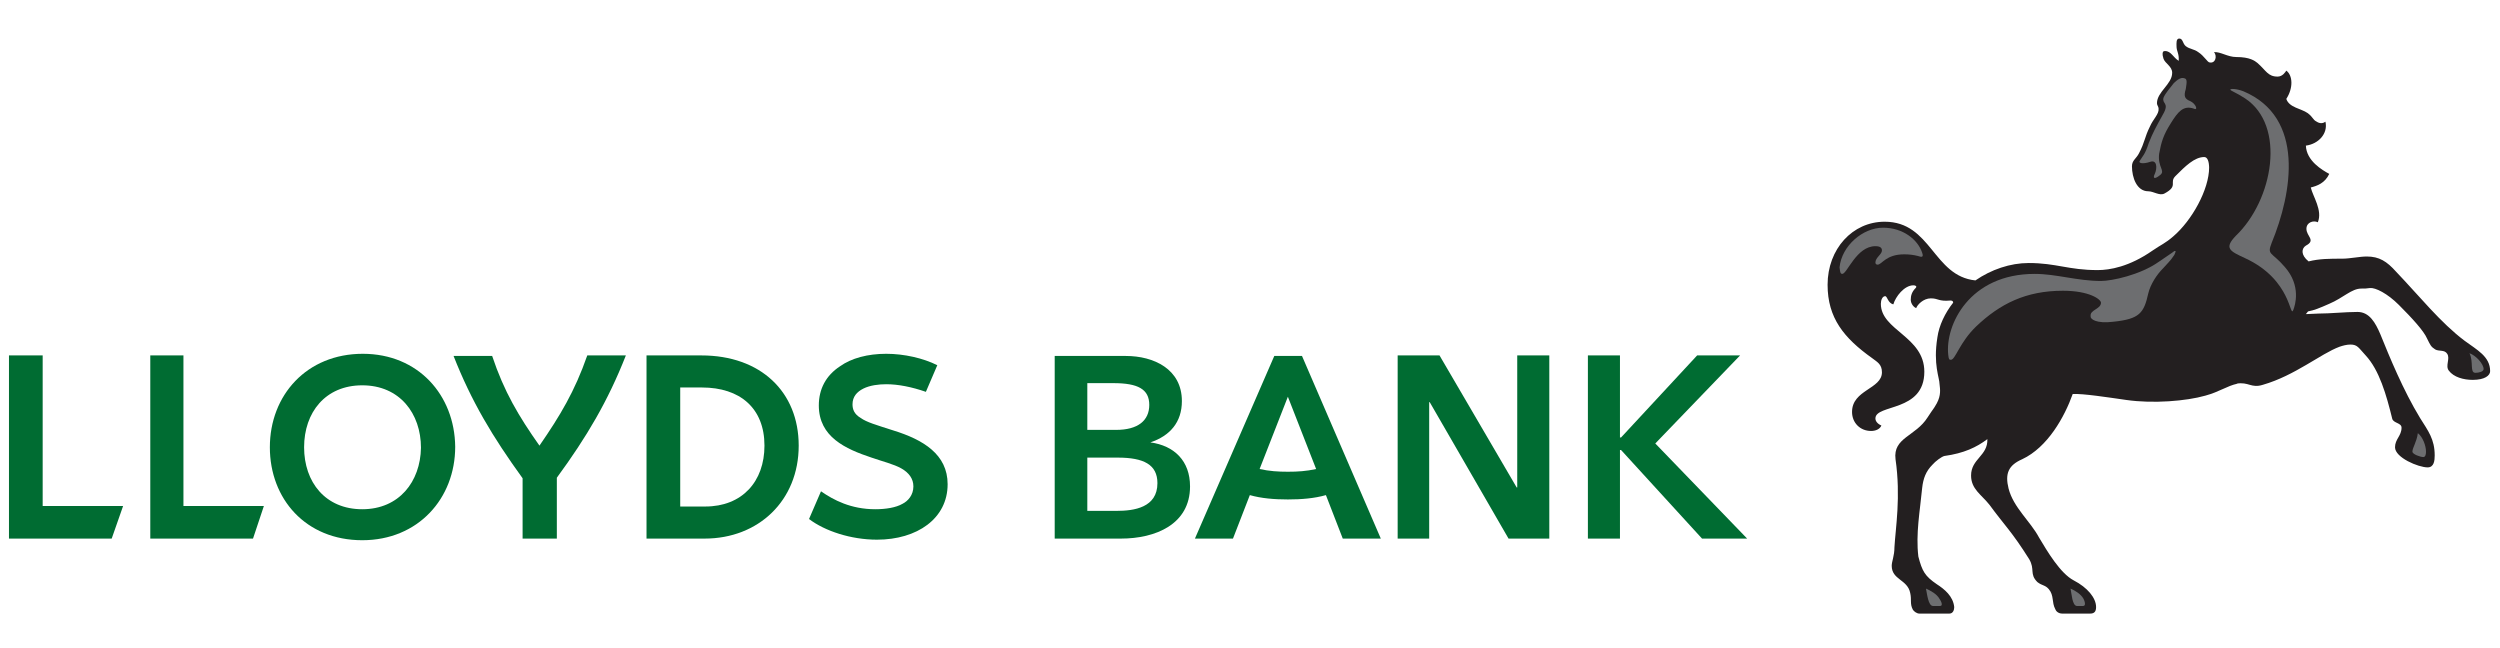
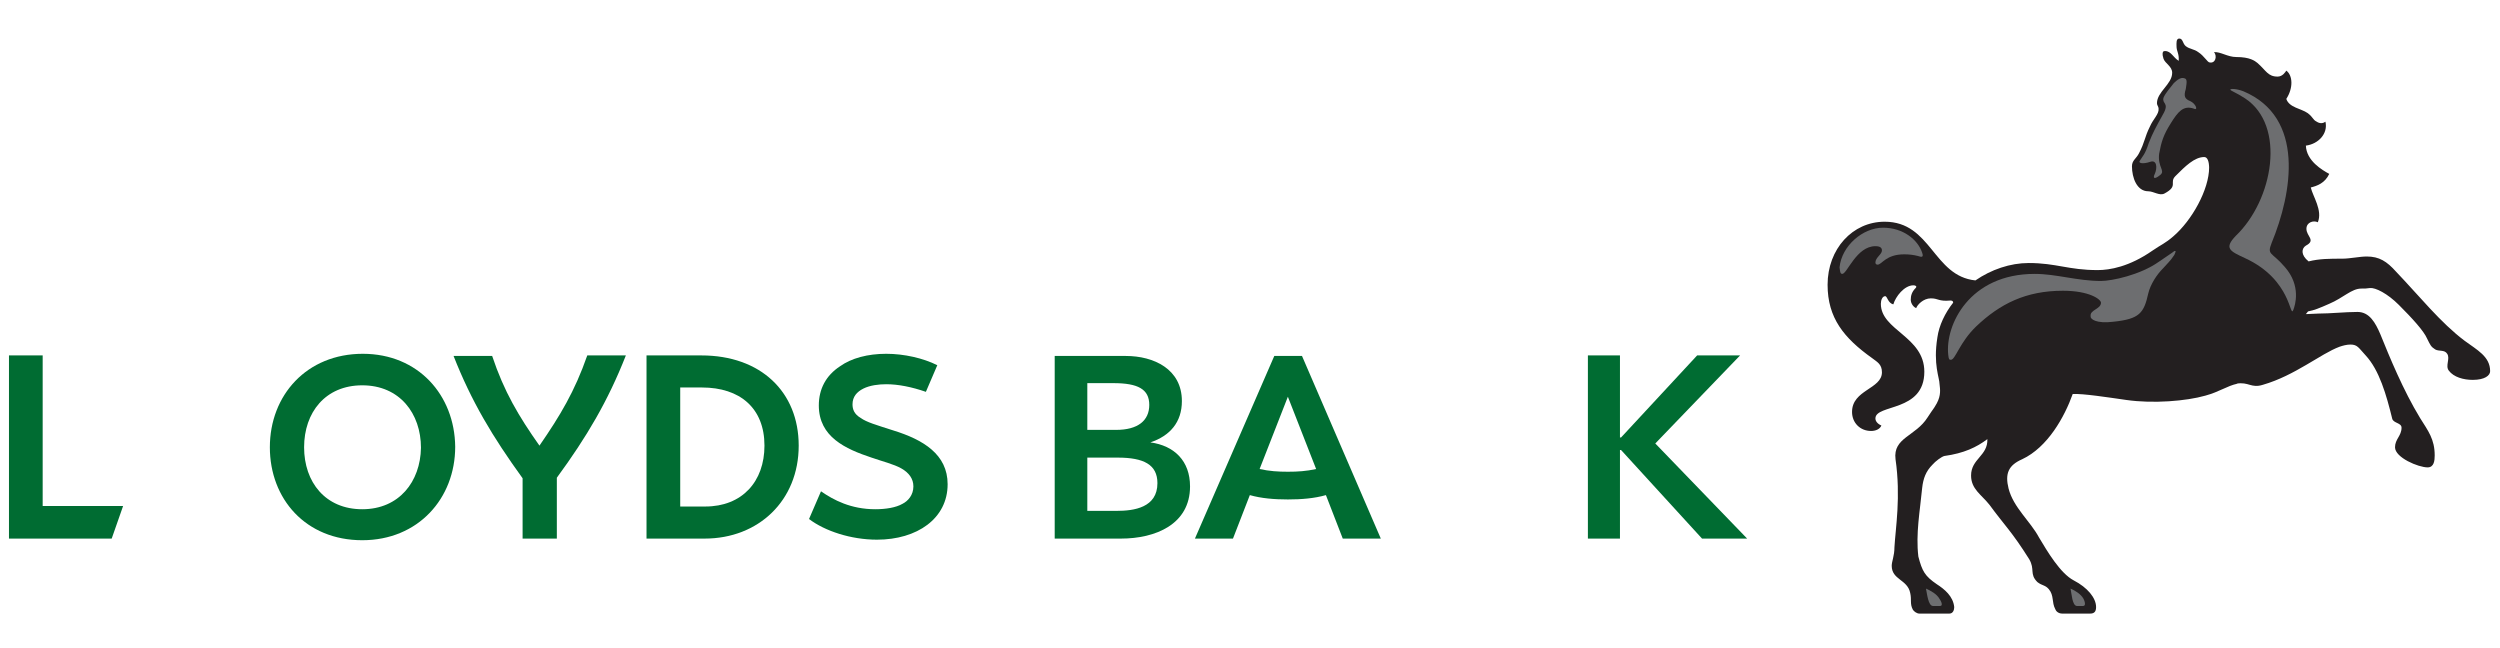
<svg xmlns="http://www.w3.org/2000/svg" width="100%" height="100%" viewBox="0 0 540 140" version="1.1" xml:space="preserve" style="fill-rule:evenodd;clip-rule:evenodd;stroke-linejoin:round;stroke-miterlimit:2;">
  <g id="NL-LOANS"> </g>
  <g transform="matrix(1.174,0,0,1.174,1.938,8.327)">
    <path d="M97.6,74.9C101.4,69.4 104.1,64.9 106.4,58.3L113.5,58.3C110.2,66.7 106.3,73.3 100.8,80.8L100.8,92L94.5,92L94.5,80.9C89,73.3 85.1,66.8 81.8,58.4L88.9,58.4C91.1,65 93.8,69.5 97.6,74.9" style="fill:rgb(0,108,50);fill-rule:nonzero;" />
  </g>
  <g transform="matrix(1.174,0,0,1.174,1.938,8.327)">
    <path d="M162.7,72.1C159.6,71.1 157.8,70.6 156.7,69.8C155.5,69.1 155.2,68.2 155.2,67.3C155.2,65.9 156,65 157.2,64.4C158.4,63.8 160,63.6 161.4,63.6C163.6,63.6 166.1,64.1 168.7,65L170.8,60.1C168.2,58.8 164.7,58 161.4,58C158,58 155,58.8 152.9,60.3C150.3,62 149,64.5 149,67.5C149,73.3 153.9,75.5 158.7,77.1C160.7,77.8 162.8,78.3 164.2,79.1C165.6,79.9 166.4,81 166.4,82.4C166.4,84 165.4,85.1 164.4,85.6C163.2,86.3 161.3,86.6 159.4,86.6C154.9,86.6 151.7,84.9 149.4,83.3L147.2,88.4C150.1,90.6 154.9,92.2 159.7,92.2C167.1,92.2 172.7,88.3 172.7,82C172.7,76.5 168.2,73.8 162.7,72.1" style="fill:rgb(0,108,50);fill-rule:nonzero;" />
  </g>
  <g transform="matrix(1.174,0,0,1.174,1.938,8.327)">
    <path d="M128.1,86.1L123.5,86.1L123.5,64.2L127.5,64.2C134.5,64.2 139,68 139,74.9C139,81.5 134.9,86.1 128.1,86.1M127.4,58.3L117.3,58.3L117.3,92L128,92C137.9,92 145.3,85 145.3,74.9C145.3,65 138.3,58.3 127.4,58.3" style="fill:rgb(0,108,50);fill-rule:nonzero;" />
  </g>
  <g transform="matrix(1.174,0,0,1.174,1.938,8.327)">
    <path d="M203.8,86.9L198.4,86.9L198.4,77.1L204,77.1C208.8,77.1 211.3,78.4 211.3,81.8C211.3,86.3 207,86.9 203.8,86.9M198.4,63.4L203.2,63.4C207.7,63.4 209.8,64.5 209.8,67.4C209.8,70.3 207.7,72 203.7,72L198.4,72L198.4,63.4ZM210,74.3C213.6,73.1 215.8,70.6 215.8,66.7C215.8,60.8 210.6,58.4 205.5,58.4L192.4,58.4L192.4,92L204.6,92C210.9,92 217.3,89.4 217.3,82.4C217.3,77.7 214.4,74.9 210,74.3" style="fill:rgb(0,108,50);fill-rule:nonzero;" />
  </g>
  <g transform="matrix(1.174,0,0,1.174,1.938,8.327)">
-     <path d="M283.4,58.3L277.5,58.3L277.5,82.6L277.4,82.6L263.2,58.3L255.5,58.3L255.5,92L261.3,92L261.3,66.9L261.4,66.9L275.9,92L283.4,92L283.4,58.3Z" style="fill:rgb(0,108,50);fill-rule:nonzero;" />
-   </g>
+     </g>
  <g transform="matrix(1.174,0,0,1.174,1.938,8.327)">
    <path d="M302.9,74.5L318.5,58.3L310.6,58.3L296.6,73.4L296.4,73.4L296.4,58.3L290.5,58.3L290.5,92L296.4,92L296.4,75.7L296.6,75.7L311.5,92L319.8,92L302.9,74.5Z" style="fill:rgb(0,108,50);fill-rule:nonzero;" />
  </g>
  <g transform="matrix(1.174,0,0,1.174,1.938,8.327)">
-     <path d="M26,92L44.9,92L46.9,86L32.1,86L32.1,58.3L26,58.3L26,92Z" style="fill:rgb(0,108,50);fill-rule:nonzero;" />
-   </g>
+     </g>
  <g transform="matrix(1.174,0,0,1.174,1.938,8.327)">
    <path d="M0,92L18.9,92L21,86L6.2,86L6.2,58.3L0,58.3L0,92Z" style="fill:rgb(0,108,50);fill-rule:nonzero;" />
  </g>
  <g transform="matrix(1.174,0,0,1.174,1.938,8.327)">
    <path d="M65,86.6C58.2,86.6 54.3,81.6 54.3,75.2C54.3,68.8 58.2,63.8 65,63.8C71.9,63.8 75.8,69 75.8,75.3C75.7,81.5 71.8,86.6 65,86.6M65.1,58C54.8,58 48,65.6 48,75.2C48,84.7 54.6,92.3 65,92.3C75.3,92.3 82.1,84.6 82.1,75.1C82,65.6 75.3,58 65.1,58" style="fill:rgb(0,108,50);fill-rule:nonzero;" />
  </g>
  <g transform="matrix(1.174,0,0,1.174,1.938,8.327)">
    <path d="M235.3,84.8C237.8,84.8 240.2,84.6 242.3,84L245.4,92L252.4,92L237.9,58.4L232.8,58.4L218.2,92L225.2,92L228.3,84C230.4,84.6 232.8,84.8 235.3,84.8M235.3,79.7C233.5,79.7 231.9,79.6 230.1,79.2L235.3,65.9L240.5,79.2C238.7,79.6 237.1,79.7 235.3,79.7" style="fill:rgb(0,108,50);fill-rule:nonzero;" />
  </g>
  <g transform="matrix(1.174,0,0,1.174,1.938,8.327)">
    <path d="M451.8,55.6C454.1,57.3 456.5,58.5 456.5,61.2C456.5,62 455.5,62.8 453.3,62.8C451.6,62.8 449.8,62.3 448.9,61.1C448.2,60.2 449.2,58.9 448.6,58C448.1,57.2 447.1,57.6 446.4,57.2C445.6,56.7 445.5,56.4 444.9,55.2C444.3,53.8 442.2,51.5 439.7,49C437.6,46.9 435.4,45.8 434.4,45.9C433.7,46 433.5,46 432.8,46C431,46 429.5,47.7 426.9,48.8C425.1,49.6 424.1,50 423,50.2L422.6,50.7L424.9,50.6C427.1,50.6 429.9,50.3 432.1,50.3C434.3,50.3 435.4,52.3 436.3,54.4C438,58.6 440.5,64.7 443.6,69.8C445.1,72.2 446.3,73.7 446.3,76.7C446.3,77.6 446.2,78.9 445,78.9C443.3,78.9 439,77.1 439,75.2C439,73.7 440.2,73.1 440.2,71.6C440.2,70.7 438.8,70.8 438.5,70C437.4,65.5 436.1,61 433.6,58.3C432.3,56.9 432.1,56.3 430.8,56.3C430.1,56.3 429.4,56.5 428.8,56.7C425.3,58 420.6,62 414.7,63.7C412.5,64.4 412.1,63.1 409.8,63.5L410,63.5C408.1,63.9 406.7,65 404.1,65.7C400.6,66.7 394.5,67.2 389.6,66.5C386.1,66 381.6,65.3 379.7,65.4C378.2,69.6 375.1,75.2 370.4,77.4C367.9,78.5 367.2,80 367.9,82.8C368.8,86.3 371.9,88.8 373.5,91.8C375,94.3 377.4,98.4 379.9,99.7C382.4,101 384,102.9 384,104.6C384,105.4 383.7,105.8 382.9,105.8L377.8,105.8C377,105.8 376.6,105.3 376.5,105C375.8,103.7 376.3,102.5 375.3,101.3C374.6,100.5 374.1,100.7 373.2,100C371.7,98.5 372.8,97.7 371.7,95.8C368.5,90.7 367.1,89.5 364.4,85.8C362.9,83.9 361,82.9 361,80.4C361,77.3 364.1,76.8 364,73.7C362,75.2 359.7,76.3 356.1,76.8C355.6,76.9 354.4,77.8 353.9,78.4C352.7,79.6 352.2,80.9 352,82.7C351.6,86.9 350.8,91.1 351.3,95.3C352,98 352.5,98.9 354.7,100.4C356.1,101.3 357.7,102.6 357.9,104.6C357.9,105.1 357.7,105.8 357,105.8L351.5,105.8C351,105.8 350.5,105.4 350.3,105.1C349.7,104 350.1,103.3 349.8,102C349.3,99.5 346.4,99.6 346.4,97C346.4,96.2 346.9,95.2 346.9,93.6C347.1,90.1 348.1,84.3 347.1,77.4C346.6,73.4 350.8,73.2 353,69.7C354.3,67.7 353.9,68.5 354.7,67.1C355.5,65.6 355.3,64.5 355.2,63.6C355.2,62.4 354,60 354.8,55C355.1,52.8 356.2,50.5 357.7,48.6C357.7,48.5 357.7,48.2 357.2,48.2C355,48.4 355,47.8 353.6,47.8C352.2,47.8 351.1,49 350.9,49.6C350.2,49.3 349.9,48.5 349.9,48.1C349.9,47.3 350.1,46.6 350.8,45.9C351.1,45.6 350.8,45.4 350.4,45.4C348.7,45.4 347.1,47.5 346.7,48.9C345.7,48.7 345.6,47.4 345.2,47.4C344.7,47.4 344.4,48.1 344.4,48.8C344.4,53.7 352.4,54.8 352.4,61.3C352.4,68.8 343.4,67.2 343.4,69.9C343.4,70.4 343.8,70.9 344.5,71.2C344.2,71.9 343.4,72.2 342.6,72.2C340.6,72.2 339.1,70.7 339.1,68.7C339.1,64.6 344.6,64.5 344.6,61.4C344.6,59.9 343.7,59.5 342.8,58.8C337.6,55.1 334.6,51.4 334.6,45.3C334.6,38.7 339.2,33.7 345.1,33.7C353.7,33.7 354,43.7 361.8,44.5C364.7,42.5 368.2,41.3 371.6,41.3C376.7,41.3 378.9,42.6 384.3,42.6C386.5,42.6 390.1,42 394.4,39C396,37.9 396.7,37.7 398.2,36.4C401.6,33.5 404.8,27.8 404.8,23.7L404.8,23.9C404.8,22.6 404.5,21.8 403.9,21.8C402.1,21.8 400.4,23.5 398.6,25.3C397.4,26.5 399.2,27.1 396.6,28.5C395.7,29 394.6,28.1 393.6,28.1C391.5,28.1 390.6,25.6 390.6,23.5C390.6,22.4 391.4,22.1 391.9,21.1C393,19 392.9,18.2 393.9,16.2C394.5,14.8 395.6,13.9 395.5,12.9C395.5,12.5 395.2,12.3 395.2,11.9C395.2,9.8 398,8.4 398,6.3C398,5.1 396.7,4.6 396.4,3.7C396.1,2.8 396.3,2.5 396.3,2.5C396.4,2.3 396.5,2.3 396.7,2.3C397.8,2.3 398.2,3.5 399.2,4.1C399.3,2.7 398.8,2.4 398.8,1.4C398.8,0.9 398.7,-0 399.3,-0C400,-0 399.9,0.9 400.5,1.4C401.3,2 402,1.9 402.8,2.5C403.9,3.2 404.5,4.4 404.9,4.4C406,4.6 406.3,3.2 405.7,2.5C406.9,2.4 408.2,3.4 409.8,3.4C412.3,3.4 413.2,4.1 413.7,4.5C415.3,5.9 415.6,7 417.4,7C418.3,7 418.8,6.2 419,5.9C420.2,6.8 420.3,9.1 419,11.1C419.5,12.7 421.8,12.9 422.9,13.7C424,14.5 423.8,14.9 424.6,15.3C425.2,15.7 425.8,15.6 426.2,15.3C426.7,17.5 424.9,19.4 422.6,19.7C422.7,22.5 425.6,24.2 426.9,24.9C426.1,26.6 424.7,27.1 423.5,27.4C423.9,29.1 425.7,31.6 424.8,33.8C424,33.4 422.7,33.8 422.7,35C422.7,36.4 424.5,37.1 422.6,38.1C421.8,38.6 421.6,39.8 423.1,41C425.1,40.5 427,40.5 429.3,40.5C430.7,40.5 432.5,40.1 433.8,40.1C436.1,40.1 437.5,41 439.2,42.9C443.5,47.4 447.4,52.3 451.8,55.6" style="fill:rgb(35,31,32);fill-rule:nonzero;" />
  </g>
  <g transform="matrix(1.174,0,0,1.174,1.938,8.327)">
    <path d="M337.3,43.3C338.2,43.3 339.9,38.2 343.4,38.2C344.4,38.2 344.6,38.6 344.6,39C344.6,39.7 343.4,40.3 343.4,41.2C343.4,41.4 343.5,41.6 343.8,41.6C344.6,41.6 345.3,39.7 348.7,39.7C349.6,39.7 350.4,39.8 351.2,40C351.6,40.1 352.4,40.5 352,39.4C351.2,37 348.5,34.8 344.8,34.8C341.1,34.8 337.2,38.1 336.8,42.1C336.9,42.8 336.9,43.3 337.3,43.3" style="fill:rgb(109,110,112);fill-rule:nonzero;" />
  </g>
  <g transform="matrix(1.174,0,0,1.174,1.938,8.327)">
    <path d="M401.3,11.5C400.3,11.1 400.1,10.6 400.5,9.3C400.7,8 400.8,7.4 400.2,7.3C399.7,7.1 399,7.5 398.3,8.2C397.7,9 396.7,10.1 396.4,10.9C396.1,12 397.4,11.8 396.5,13.6C394.9,16.5 394.5,17.2 393.7,19.2C393,21.4 392.5,21.7 392.1,22.4C391.6,23 392.7,23.1 393.9,22.7C395.2,22.2 395.3,23.8 394.8,24.9C394.4,25.7 394.7,26 395.8,25.1C396.8,24.3 395.3,23.7 395.6,21.2C396,19 396.4,17.7 397.8,15.5C399,13.6 400,12.2 402,12.9C402.8,13.3 402.4,12 401.3,11.5" style="fill:rgb(109,110,112);fill-rule:nonzero;" />
  </g>
  <g transform="matrix(1.174,0,0,1.174,1.938,8.327)">
-     <path d="M444.2,77C444.6,77 444.7,76.5 444.7,76C444.7,74.9 444.1,73.3 443.2,72.6C443,74.2 442.2,75.3 442.2,76C442.2,76.5 443.7,77 444.2,77" style="fill:rgb(109,110,112);fill-rule:nonzero;" />
-   </g>
+     </g>
  <g transform="matrix(1.174,0,0,1.174,1.938,8.327)">
-     <path d="M453.8,61.5C454.4,61.5 455.3,61.3 455.3,60.8C455.3,59.9 453.9,58.3 452.7,57.9C453.5,59.5 452.7,61.5 453.8,61.5" style="fill:rgb(109,110,112);fill-rule:nonzero;" />
-   </g>
+     </g>
  <g transform="matrix(1.174,0,0,1.174,1.938,8.327)">
    <path d="M411.4,40.4C420.1,44.4 419.6,51.7 420.3,49.9C420.6,49.1 421.8,45.5 418.7,42C416.3,39.2 415.4,39.9 416.3,37.6C420.1,28.4 422.5,14.5 411.1,9.7C409.8,9.2 408.7,9.2 408.7,9.4C408.7,9.6 409.9,10 411.4,11C419,16 416.6,29.7 409.7,36.3C407.5,38.6 408.6,39.1 411.4,40.4" style="fill:rgb(109,110,112);fill-rule:nonzero;" />
  </g>
  <g transform="matrix(1.174,0,0,1.174,1.938,8.327)">
    <path d="M381.6,104.4C382.2,104.4 381.9,103.5 381.7,103.1C381.2,102.2 380.2,101.6 379.3,101.2C379.5,102.1 379.6,104.4 380.5,104.4L381.6,104.4" style="fill:rgb(109,110,112);fill-rule:nonzero;" />
  </g>
  <g transform="matrix(1.174,0,0,1.174,1.938,8.327)">
    <path d="M355.3,104.4C355.9,104.4 355.5,103.5 355.2,103.1C354.7,102.2 353.6,101.6 352.7,101.2C352.9,102.1 353.1,104.4 354,104.4L355.3,104.4" style="fill:rgb(109,110,112);fill-rule:nonzero;" />
  </g>
  <g transform="matrix(1.174,0,0,1.174,1.938,8.327)">
    <path d="M387.2,52.1C392,51.6 392.8,50.5 393.6,46.9C394,45.2 395.2,43.4 396.3,42.3C397,41.5 397.7,40.9 398.4,39.8C398.6,39.3 398.8,39 398.4,39.1C397.9,39.5 396.2,40.6 395.5,41.1C392.1,43.5 386.9,44.6 384.9,44.6C380.5,44.6 376.7,43.3 372.7,43.3C360.7,43.3 356.2,52.7 356.8,58.2C356.9,59.1 357,59.1 357.3,59.1C358.1,59.1 358.9,55.9 361.9,53C366.3,48.8 371.1,46.4 377.9,46.4C382.8,46.4 384.9,48 384.9,48.6C384.9,49.8 382.8,49.9 383,51.1C382.9,51.6 384,52.5 387.2,52.1" style="fill:rgb(109,110,112);fill-rule:nonzero;" />
  </g>
</svg>